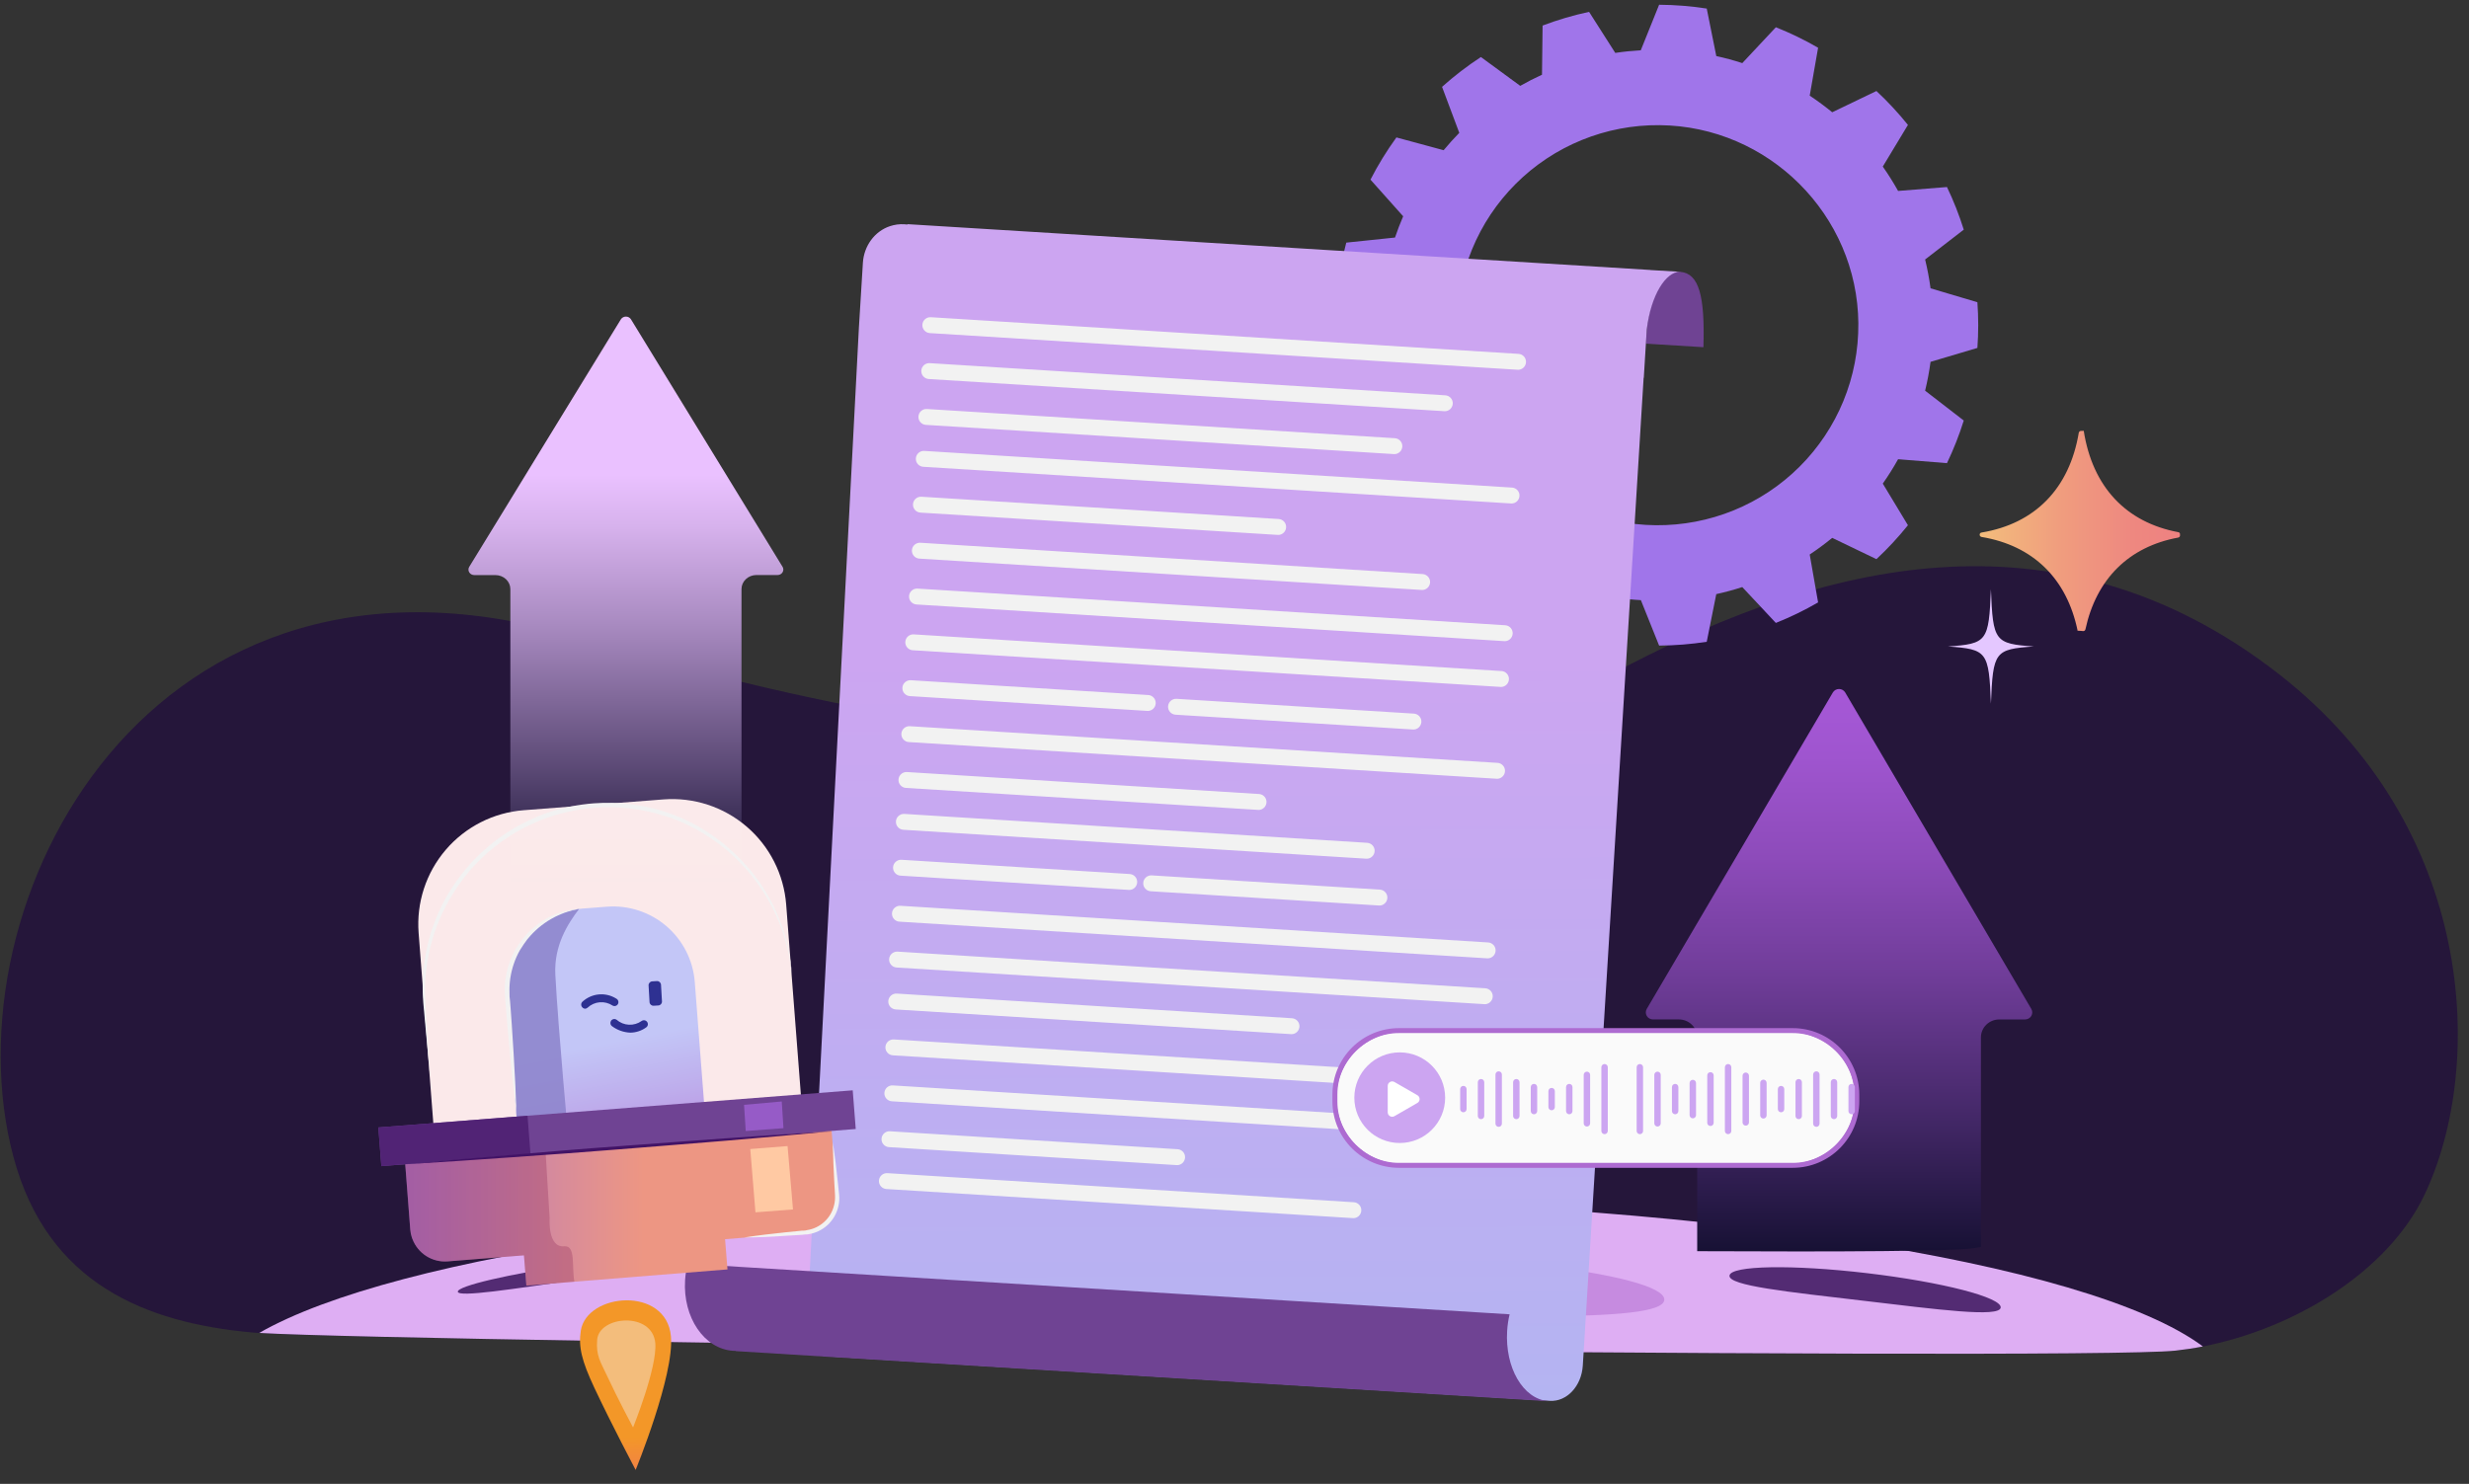
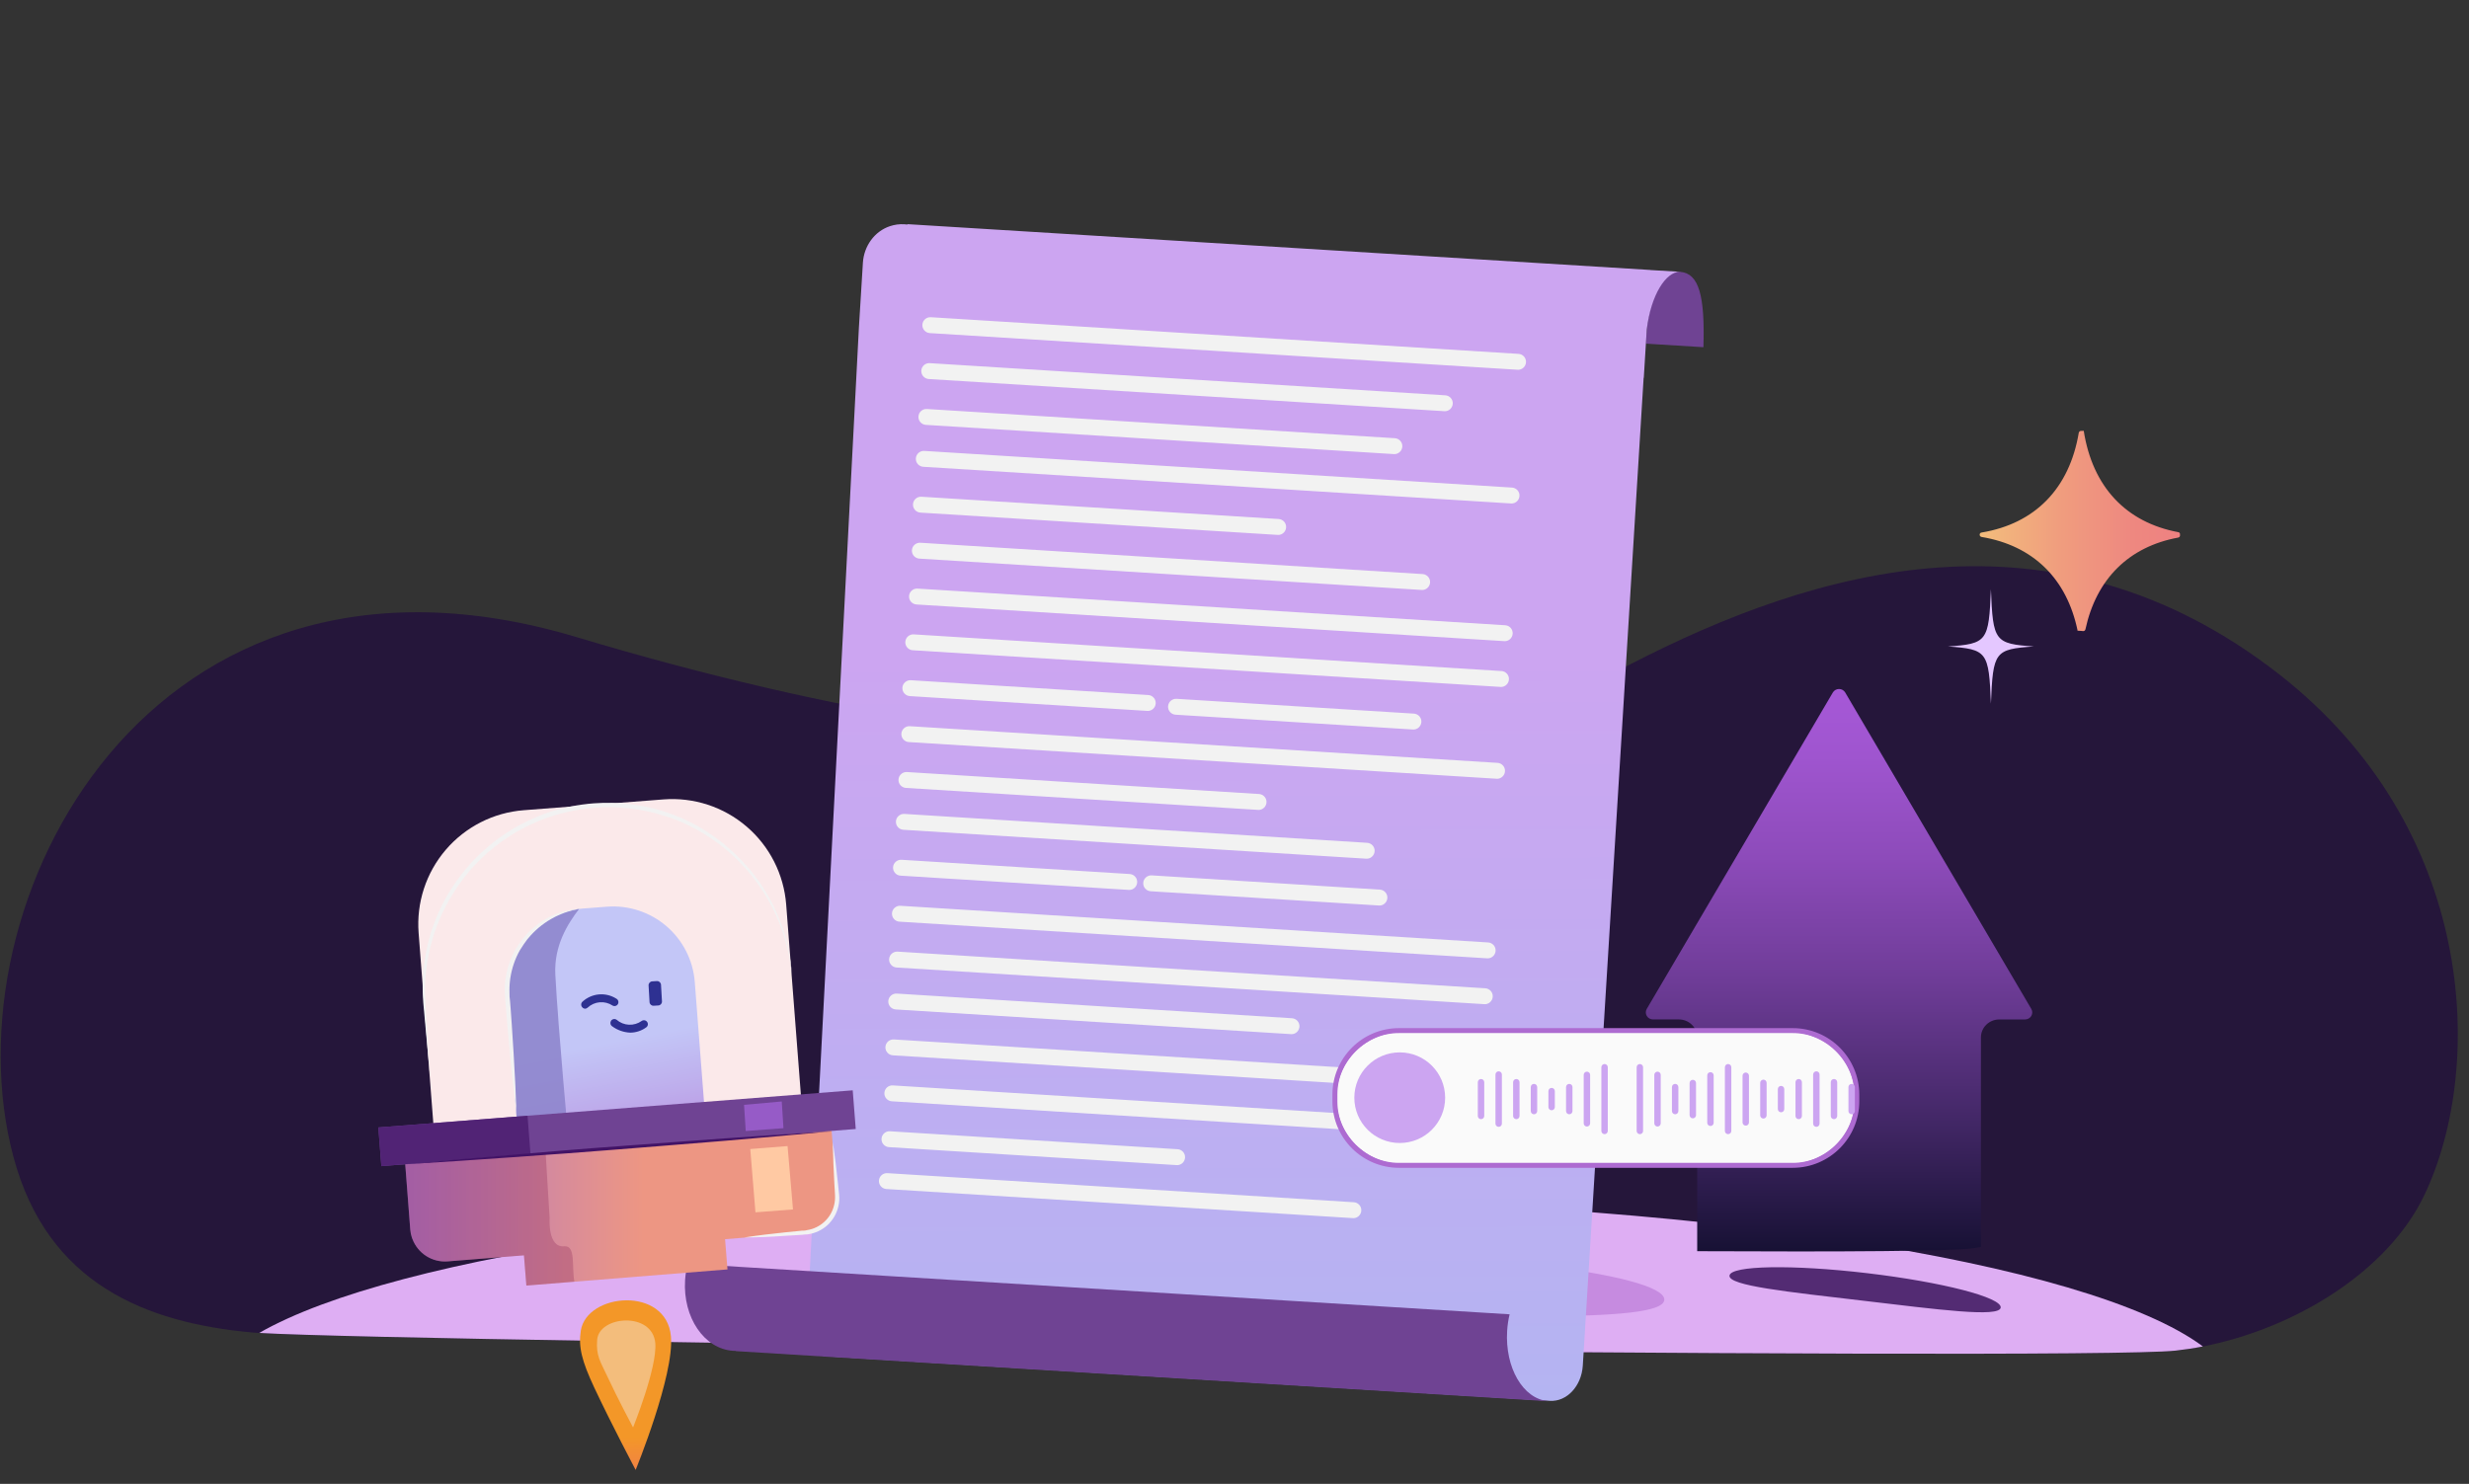
<svg xmlns="http://www.w3.org/2000/svg" width="524" height="315" viewBox="0 0 524 315" fill="none">
  <rect x="0" y="0" width="524" height="315" fill="#333333" stroke="none" />
  <path d="M514.604 253.538C506.843 269.958 486.959 282.042 467.526 285.836C465.58 286.22 463.641 286.513 461.72 286.721C440.984 288.978 88.288 284.967 55.012 282.969C54.377 282.928 53.867 282.894 53.466 282.861C31.118 280.813 10.115 272.649 2.871 245.657C-11.582 191.774 31.778 108.067 122.425 135.268C234.1 168.777 306.751 161.256 346.018 141.009C385.184 120.811 435.762 105.702 483.717 143.148C525.474 175.747 527.529 226.187 514.604 253.538Z" fill="#25163A" />
  <path d="M467.527 285.827C465.58 286.211 463.642 286.504 461.72 286.713C440.984 288.969 88.288 284.958 55.012 282.961C83.885 266.373 164.332 254.448 259.064 254.448C359.168 254.448 443.323 267.769 467.527 285.827Z" fill="#DEAEF3" />
  <path opacity="0.53" d="M353.219 275.874C353.219 281.314 311.522 278.941 258.186 278.941C204.851 278.941 160.964 282.635 160.964 277.186C160.964 271.746 213.515 265.796 256.875 265.362C310.202 264.827 353.219 270.434 353.219 275.874Z" fill="#B16DCF" />
  <path opacity="0.52" d="M289.408 258.936C289.391 259.546 283.827 259.287 276.801 259.12C269.783 258.953 263.968 258.944 263.985 258.334C264.001 257.724 269.699 257.365 276.725 257.532C283.752 257.699 289.416 258.326 289.408 258.936Z" fill="#532B73" />
  <path d="M424.61 277.58C424.359 279.736 411.226 277.989 395.335 276.109C379.437 274.237 366.796 272.942 367.055 270.786C367.306 268.63 380.397 268.404 396.296 270.276C412.178 272.156 424.86 275.424 424.61 277.58Z" fill="#532B73" />
-   <path d="M147.464 266.984C147.639 268.188 136.369 269.675 122.475 271.672C108.582 273.669 97.336 275.433 97.161 274.221C96.986 273.018 108.105 270.419 121.999 268.422C135.884 266.424 147.288 265.781 147.464 266.984Z" fill="#532B73" />
-   <path d="M362.224 1.818C358.88 1.299 355.502 1.029 352.117 1.008L348.226 10.675C346.399 10.778 344.594 10.964 342.811 11.232L337.252 2.517C333.895 3.237 330.597 4.209 327.386 5.426L327.26 15.866C325.681 16.586 324.141 17.373 322.639 18.227L314.297 12.107C311.391 14.006 308.633 16.123 306.049 18.44L309.706 28.203C308.55 29.384 307.439 30.612 306.385 31.886L296.364 29.175C294.3 32.016 292.459 35.012 290.859 38.136L297.797 45.915C297.159 47.391 296.582 48.895 296.064 50.426L285.722 51.506C284.812 54.916 284.17 58.391 283.802 61.9L293.083 66.648C293.05 67.44 293.028 68.232 293.028 69.031C293.028 69.831 293.05 70.622 293.083 71.414L283.802 76.163C284.17 79.672 284.812 83.147 285.722 86.556L296.064 87.636C296.579 89.17 297.157 90.674 297.797 92.147L290.859 99.927C292.459 103.051 294.3 106.046 296.364 108.887L306.385 106.176C307.439 107.451 308.55 108.679 309.706 109.859L306.049 119.623C308.639 121.946 311.404 124.068 314.319 125.97L322.661 119.849C324.163 120.704 325.703 121.491 327.282 122.211L327.408 132.651C330.618 133.868 333.916 134.84 337.274 135.56L342.833 126.844C344.609 127.113 346.414 127.299 348.247 127.402L352.117 137.047C355.502 137.027 358.88 136.756 362.224 136.237L364.249 126.121C366.122 125.71 367.96 125.212 369.765 124.627L376.891 132.237C379.983 131.006 382.98 129.55 385.858 127.881L384.078 117.711C385.728 116.616 387.322 115.438 388.854 114.183L398.239 118.697C400.637 116.46 402.871 114.053 404.925 111.497L399.586 102.659C400.759 100.993 401.843 99.266 402.835 97.486L413.209 98.318C414.612 95.391 415.803 92.367 416.772 89.271L408.57 82.935C409.062 80.916 409.447 78.873 409.722 76.814L419.667 73.859C419.779 72.257 419.84 70.64 419.84 69.01C419.84 67.379 419.779 65.77 419.667 64.16L409.722 61.205C409.447 59.146 409.062 57.103 408.57 55.085L416.772 48.749C415.803 45.652 414.612 42.628 413.209 39.702L402.835 40.533C401.843 38.753 400.759 37.026 399.586 35.36L404.925 26.518C402.871 23.962 400.637 21.556 398.239 19.318L388.854 23.833C387.322 22.577 385.728 21.4 384.078 20.305L385.858 10.134C382.981 8.468 379.985 7.015 376.895 5.786L369.769 13.396C367.969 12.808 366.13 12.31 364.253 11.902L362.224 1.818ZM394.398 68.657C394.45 74.297 393.373 79.891 391.233 85.111C389.092 90.332 385.93 95.075 381.931 99.063C377.932 103.051 373.176 106.205 367.941 108.34C362.706 110.475 357.097 111.548 351.442 111.497C328.339 111.303 309.435 92.46 309.24 69.409C309.189 63.769 310.265 58.175 312.406 52.955C314.546 47.734 317.709 42.991 321.708 39.003C325.707 35.015 330.463 31.861 335.697 29.726C340.932 27.591 346.541 26.518 352.196 26.569C375.313 26.763 394.207 45.606 394.402 68.657H394.398Z" fill="#A075EA" />
-   <path d="M165.36 122.028C165.25 122.052 165.137 122.065 165.024 122.069H160.532C159.694 122.069 158.89 122.383 158.297 122.941C157.704 123.5 157.371 124.258 157.371 125.048V187.19H108.313V125.063C108.313 124.273 107.98 123.515 107.387 122.956C106.794 122.397 105.99 122.083 105.152 122.083H100.664C100.447 122.084 100.235 122.032 100.047 121.931C99.859 121.831 99.702 121.685 99.591 121.51C99.481 121.335 99.421 121.135 99.418 120.931C99.415 120.727 99.469 120.526 99.573 120.348L107.163 107.972L115.669 94.062L131.765 67.795C131.874 67.617 132.031 67.468 132.22 67.365C132.409 67.261 132.623 67.207 132.842 67.207C133.06 67.207 133.275 67.261 133.464 67.365C133.653 67.468 133.81 67.617 133.918 67.795L150.003 94.062L166.099 120.348C166.186 120.501 166.236 120.671 166.246 120.845C166.255 121.019 166.223 121.192 166.152 121.353C166.082 121.514 165.974 121.658 165.837 121.775C165.7 121.891 165.537 121.978 165.36 122.028Z" fill="url(#paint0_linear_1221_5993)" />
  <path d="M429.804 216.416H424.293C423.265 216.416 422.278 216.817 421.551 217.531C420.824 218.245 420.415 219.214 420.415 220.224V264.703C419.8 264.826 419.208 264.926 418.593 265.002C414.386 265.607 391.56 265.759 360.199 265.607V220.219C360.199 219.209 359.791 218.241 359.063 217.526C358.336 216.812 357.35 216.411 356.321 216.411H350.805C350.539 216.409 350.278 216.339 350.048 216.207C349.818 216.076 349.627 215.887 349.494 215.66C349.362 215.433 349.292 215.176 349.293 214.914C349.293 214.653 349.363 214.396 349.497 214.169L369.244 180.596L388.991 146.999C389.125 146.775 389.316 146.589 389.546 146.46C389.775 146.331 390.035 146.263 390.3 146.263C390.565 146.263 390.825 146.331 391.054 146.46C391.284 146.589 391.475 146.775 391.609 146.999L411.356 180.596L431.103 214.169C431.237 214.395 431.309 214.652 431.31 214.913C431.312 215.175 431.243 215.432 431.112 215.659C430.98 215.887 430.79 216.076 430.561 216.209C430.331 216.342 430.071 216.413 429.804 216.416Z" fill="url(#paint1_linear_1221_5993)" />
  <path d="M361.511 73.703L349.31 72.951L349.53 69.436C350.383 62.465 353.371 57.699 356.335 57.699H356.36L356.639 57.716C360.548 58.046 361.865 62.769 361.519 73.703H361.511Z" fill="#6F4393" />
  <path d="M356.615 57.698L350.265 57.326V57.309L192.583 47.584V47.677C192.583 47.677 192.515 47.66 192.482 47.66C192.313 47.643 192.118 47.626 191.941 47.609C190.894 47.542 189.864 47.685 188.893 48.007C185.567 49.105 183.355 52.265 183.135 55.763L182.282 69.62L171.332 279.995C171.061 284.347 171.779 287.684 175.367 287.904L328.938 297.376C332.527 297.596 335.651 294.25 335.921 289.89L348.83 80.207H348.864L349.497 69.916C350.384 62.633 353.516 57.656 356.615 57.681V57.698Z" fill="url(#paint2_linear_1221_5993)" />
  <path d="M319.863 282.53C319.939 281.304 320.116 280.13 320.387 279.006L157.275 268.951L145.953 268.25C145.666 269.365 145.472 270.548 145.396 271.765C144.906 279.674 149.474 286.383 155.603 286.754C155.789 286.763 155.992 286.771 156.177 286.771V286.822L328.526 297.451V297.418C323.249 296.97 319.382 290.345 319.863 282.521V282.53Z" fill="#6F4393" />
  <path d="M322.185 78.492C322.185 78.492 322.117 78.492 322.075 78.492L197.337 70.71C196.408 70.651 195.699 69.848 195.758 68.919C195.817 67.989 196.619 67.288 197.548 67.338L322.286 75.121C323.215 75.18 323.924 75.982 323.865 76.912C323.806 77.807 323.063 78.5 322.185 78.5V78.492Z" fill="#F2F2F2" />
  <path d="M306.642 87.289C306.642 87.289 306.574 87.289 306.532 87.289L197.11 80.462C196.181 80.403 195.472 79.6 195.531 78.67C195.59 77.741 196.392 77.031 197.321 77.09L306.743 83.918C307.672 83.977 308.381 84.779 308.322 85.709C308.263 86.605 307.52 87.297 306.642 87.297V87.289Z" fill="#F2F2F2" />
  <path d="M295.935 96.396C295.935 96.396 295.868 96.396 295.825 96.396L196.501 90.194C195.573 90.135 194.863 89.332 194.922 88.403C194.981 87.473 195.792 86.764 196.712 86.823L296.037 93.025C296.965 93.084 297.674 93.886 297.615 94.816C297.556 95.712 296.813 96.404 295.935 96.404V96.396Z" fill="#F2F2F2" />
  <path d="M320.799 106.876C320.799 106.876 320.732 106.876 320.69 106.876L195.952 99.094C195.023 99.034 194.314 98.232 194.373 97.302C194.432 96.373 195.243 95.663 196.163 95.722L320.901 103.504C321.829 103.563 322.539 104.366 322.48 105.295C322.42 106.191 321.677 106.884 320.799 106.884V106.876Z" fill="#F2F2F2" />
  <path d="M271.273 113.55C271.273 113.55 271.206 113.55 271.163 113.55L195.345 108.818C194.416 108.759 193.707 107.956 193.766 107.027C193.825 106.098 194.627 105.396 195.556 105.447L271.375 110.179C272.303 110.238 273.013 111.04 272.953 111.97C272.894 112.866 272.151 113.558 271.273 113.558V113.55Z" fill="#F2F2F2" />
  <path d="M301.828 125.236C301.828 125.236 301.76 125.236 301.718 125.236L195.116 118.586C194.187 118.527 193.478 117.724 193.537 116.795C193.596 115.865 194.398 115.164 195.327 115.214L301.929 121.864C302.858 121.923 303.567 122.726 303.508 123.656C303.449 124.551 302.706 125.244 301.828 125.244V125.236Z" fill="#F2F2F2" />
  <path d="M319.356 136.102C319.356 136.102 319.289 136.102 319.247 136.102L194.509 128.32C193.58 128.261 192.871 127.458 192.93 126.529C192.989 125.599 193.791 124.898 194.72 124.949L319.458 132.731C320.386 132.79 321.096 133.593 321.037 134.522C320.977 135.418 320.234 136.111 319.356 136.111V136.102Z" fill="#F2F2F2" />
  <path d="M318.562 145.82C318.562 145.82 318.494 145.82 318.452 145.82L193.714 138.038C192.786 137.979 192.076 137.176 192.136 136.247C192.195 135.317 192.997 134.616 193.925 134.667L318.663 142.449C319.592 142.508 320.301 143.31 320.242 144.24C320.183 145.136 319.44 145.828 318.562 145.828V145.82Z" fill="#F2F2F2" />
  <path d="M243.596 150.914C243.596 150.914 243.529 150.914 243.486 150.914L193.098 147.771C192.169 147.712 191.46 146.909 191.519 145.98C191.578 145.051 192.38 144.341 193.309 144.4L243.697 147.543C244.626 147.602 245.335 148.405 245.276 149.334C245.217 150.23 244.474 150.923 243.596 150.923V150.914Z" fill="#F2F2F2" />
  <path d="M299.979 154.861C299.979 154.861 299.912 154.861 299.869 154.861L249.481 151.718C248.552 151.659 247.843 150.856 247.902 149.926C247.961 148.997 248.772 148.296 249.692 148.346L300.081 151.49C301.009 151.549 301.718 152.351 301.659 153.281C301.6 154.176 300.857 154.869 299.979 154.869V154.861Z" fill="#F2F2F2" />
  <path d="M317.726 165.313C317.726 165.313 317.659 165.313 317.616 165.313L192.879 157.531C191.95 157.472 191.241 156.669 191.3 155.74C191.359 154.81 192.161 154.109 193.09 154.16L317.827 161.942C318.756 162.001 319.465 162.804 319.406 163.733C319.347 164.629 318.604 165.322 317.726 165.322V165.313Z" fill="#F2F2F2" />
  <path d="M267.109 171.927C267.109 171.927 267.041 171.927 266.999 171.927L192.27 167.263C191.341 167.203 190.632 166.401 190.691 165.471C190.75 164.542 191.552 163.841 192.481 163.891L267.21 168.555C268.139 168.615 268.848 169.417 268.789 170.347C268.73 171.242 267.987 171.935 267.109 171.935V171.927Z" fill="#F2F2F2" />
  <path d="M290.058 182.286C290.058 182.286 289.991 182.286 289.949 182.286L191.722 176.151C190.793 176.092 190.084 175.289 190.143 174.36C190.202 173.431 191.004 172.729 191.933 172.78L290.16 178.914C291.088 178.973 291.798 179.776 291.739 180.706C291.679 181.601 290.937 182.294 290.058 182.294V182.286Z" fill="#F2F2F2" />
  <path d="M239.662 188.912C239.662 188.912 239.595 188.912 239.553 188.912L191.115 185.887C190.186 185.827 189.477 185.025 189.536 184.095C189.595 183.166 190.406 182.465 191.326 182.515L239.764 185.54C240.693 185.599 241.402 186.402 241.343 187.331C241.284 188.227 240.541 188.92 239.662 188.92V188.912Z" fill="#F2F2F2" />
  <path d="M292.76 192.223C292.76 192.223 292.692 192.223 292.65 192.223L244.212 189.198C243.283 189.139 242.574 188.336 242.633 187.407C242.692 186.477 243.503 185.776 244.423 185.827L292.861 188.852C293.79 188.911 294.499 189.714 294.44 190.643C294.381 191.539 293.638 192.232 292.76 192.232V192.223Z" fill="#F2F2F2" />
  <path d="M315.734 203.437C315.734 203.437 315.666 203.437 315.624 203.437L190.886 195.655C189.957 195.596 189.248 194.793 189.307 193.864C189.366 192.934 190.177 192.225 191.097 192.284L315.835 200.066C316.764 200.125 317.473 200.928 317.414 201.857C317.355 202.753 316.612 203.445 315.734 203.445V203.437Z" fill="#F2F2F2" />
  <path d="M315.127 213.168C315.127 213.168 315.059 213.168 315.017 213.168L190.279 205.386C189.35 205.327 188.641 204.524 188.7 203.594C188.759 202.665 189.561 201.964 190.49 202.014L315.228 209.796C316.157 209.855 316.866 210.658 316.807 211.588C316.748 212.483 316.005 213.176 315.127 213.176V213.168Z" fill="#F2F2F2" />
  <path d="M274.103 219.53C274.103 219.53 274.035 219.53 273.993 219.53L190.103 214.291C189.174 214.232 188.465 213.429 188.524 212.5C188.583 211.57 189.393 210.869 190.314 210.92L274.204 216.158C275.133 216.217 275.842 217.02 275.783 217.95C275.724 218.845 274.981 219.538 274.103 219.538V219.53Z" fill="#F2F2F2" />
  <path d="M290.557 230.332C290.557 230.332 290.49 230.332 290.447 230.332L189.494 224.028C188.565 223.969 187.856 223.166 187.915 222.237C187.974 221.307 188.776 220.606 189.705 220.657L290.658 226.96C291.587 227.019 292.296 227.822 292.237 228.751C292.178 229.647 291.435 230.34 290.557 230.34V230.332Z" fill="#F2F2F2" />
  <path d="M314.121 241.568C314.121 241.568 314.054 241.568 314.012 241.568L189.274 233.786C188.345 233.727 187.636 232.924 187.695 231.995C187.754 231.065 188.556 230.355 189.485 230.415L314.223 238.197C315.151 238.256 315.861 239.058 315.802 239.988C315.742 240.883 314.999 241.576 314.121 241.576V241.568Z" fill="#F2F2F2" />
  <path d="M249.828 247.331C249.828 247.331 249.761 247.331 249.719 247.331L188.667 243.52C187.738 243.461 187.029 242.658 187.088 241.729C187.147 240.8 187.949 240.09 188.878 240.149L249.93 243.96C250.858 244.019 251.568 244.821 251.508 245.751C251.449 246.647 250.706 247.339 249.828 247.339V247.331Z" fill="#F2F2F2" />
  <path d="M287.23 258.587C287.23 258.587 287.163 258.587 287.121 258.587L188.117 252.41C187.189 252.351 186.479 251.548 186.538 250.619C186.598 249.689 187.4 248.988 188.328 249.039L287.332 255.215C288.26 255.274 288.97 256.077 288.911 257.007C288.852 257.902 288.109 258.595 287.23 258.595V258.587Z" fill="#F2F2F2" />
  <path d="M431.65 137.237C423.331 137.826 422.988 138.284 422.537 149.387C422.104 138.306 421.743 137.826 413.424 137.237C421.743 136.648 422.086 136.19 422.537 125.086C422.97 136.168 423.331 136.648 431.65 137.237Z" fill="#E4C7FF" />
  <path d="M441.242 133.92C441.512 133.92 441.812 133.92 442.082 133.972C442.322 133.998 442.532 133.842 442.592 133.608C444.902 122.911 451.802 116.041 462.303 114.115C462.543 114.063 462.723 113.829 462.663 113.568C462.663 113.49 462.663 113.438 462.663 113.36C462.663 113.152 462.483 112.996 462.303 112.97C451.172 110.888 444.092 103.315 442.232 91.447C442.112 91.447 441.992 91.473 441.872 91.473C441.782 91.473 441.722 91.473 441.632 91.473C441.422 91.473 441.242 91.629 441.182 91.864C439.202 103.679 431.911 111.174 420.541 113.048C420.331 113.074 420.181 113.23 420.151 113.438C420.121 113.699 420.271 113.933 420.541 113.985C431.491 115.807 438.662 122.833 440.942 133.92C441.062 133.92 441.152 133.894 441.272 133.868L441.242 133.92Z" fill="url(#paint3_linear_1221_5993)" />
  <g style="mix-blend-mode:soft-light" opacity="0.98">
    <path d="M171.047 246.135L93.025 252.169L88.844 198.051C88.348 191.636 90.42 185.287 94.603 180.401C98.786 175.514 104.738 172.491 111.149 171.995L140.81 169.701C147.222 169.205 153.567 171.278 158.451 175.463C163.335 179.648 166.357 185.603 166.853 192.018L171.034 246.136L171.047 246.135Z" fill="#FFEEEE" />
  </g>
  <path d="M123.27 282.465C122.731 285.918 123.462 288.883 126.118 294.556C129.838 302.488 134.905 312.037 134.905 312.037C134.905 312.037 143.116 291.976 142.397 283.71C141.448 272.954 124.54 274.418 123.27 282.465Z" fill="url(#paint4_linear_1221_5993)" />
  <path d="M107.659 210.86V211.553L110.084 242.935L110.174 243.91L149.943 240.83L147.454 208.473C147.279 206.196 146.657 203.976 145.624 201.94C144.591 199.904 143.167 198.092 141.433 196.606C139.7 195.121 137.691 193.992 135.521 193.284C133.351 192.576 131.064 192.303 128.788 192.48L123.58 192.878L122.836 192.955C121.598 193.103 120.381 193.388 119.205 193.802C115.712 195.039 112.706 197.362 110.628 200.431C108.551 203.501 107.51 207.156 107.659 210.86Z" fill="url(#paint5_linear_1221_5993)" />
  <path d="M126.736 284.428C126.466 287.829 127.454 289.074 128.801 291.988C131.136 297.006 134.356 303.026 134.356 303.026C134.356 303.026 139.487 290.358 139.077 285.147C138.487 278.357 127.12 279.294 126.736 284.428Z" fill="url(#paint6_linear_1221_5993)" />
  <path opacity="0.89" d="M107.661 210.858V211.551L110.085 242.933L120.733 242.779C120.733 242.779 118.488 218.636 117.859 206.931C117.539 200.667 120.553 196.034 122.901 192.953C121.663 193.102 120.446 193.386 119.271 193.8C115.765 195.026 112.746 197.344 110.656 200.415C108.566 203.485 107.516 207.146 107.661 210.858Z" fill="#8E85CC" />
  <path d="M85.787 244.127V244.332L87.07 261.018C87.116 261.612 87.237 262.199 87.429 262.763C87.466 262.872 87.509 262.979 87.557 263.084C88.129 264.564 89.164 265.819 90.507 266.663C91.85 267.507 93.429 267.895 95.01 267.769L111.2 266.485L111.713 272.903L121.412 272.12L154.394 269.476L153.881 263.058L170.84 261.698C172.441 261.57 173.957 260.921 175.155 259.85C176.352 258.78 177.167 257.346 177.473 255.768C177.602 255.113 177.64 254.444 177.588 253.779L176.241 236.9L115.613 241.752L106.094 242.522L85.787 244.127Z" fill="url(#paint7_linear_1221_5993)" />
  <path d="M167.145 243.292L168.299 256.743L160.333 257.359L159.229 243.921L167.145 243.292Z" fill="#FFC9A3" />
  <path opacity="0.28" d="M85.787 244.126V244.332L87.07 261.017C87.116 261.612 87.237 262.198 87.429 262.763C87.466 262.872 87.509 262.979 87.557 263.084C88.129 264.564 89.164 265.819 90.507 266.663C91.85 267.507 93.429 267.895 95.01 267.769L111.2 266.485L111.713 272.903L121.899 272.081C121.296 268.744 122.258 264.38 119.744 264.56C116.178 264.894 116.652 258.579 116.652 258.579L115.613 241.752L106.094 242.522L85.787 244.126Z" fill="#851D51" />
  <path d="M80.296 239.338L80.924 247.411L80.937 247.552L181.616 239.671L180.974 231.457L111.957 236.848L80.296 239.338Z" fill="#6F4393" />
  <path d="M80.296 239.34L80.937 247.554L112.585 244.936L111.957 236.85L80.296 239.34Z" fill="#512375" />
  <path d="M165.914 233.821L166.274 239.494L158.269 240.098L157.909 234.54L165.914 233.821Z" fill="#965BC7" />
  <path d="M176.509 240.162C172.75 240.521 168.992 240.842 165.233 241.189L153.957 242.164C146.439 242.793 138.909 243.371 131.391 243.987C123.873 244.603 116.343 245.129 108.813 245.655L97.511 246.438C93.752 246.67 89.98 246.926 86.221 247.144C89.967 246.785 93.739 246.451 97.485 246.105L108.774 245.142C116.292 244.5 123.809 243.859 131.34 243.319C138.87 242.78 146.388 242.177 153.918 241.651L165.207 240.868C168.953 240.637 172.661 240.367 176.509 240.162Z" fill="#421366" />
  <path d="M124.22 214.131C124.101 214.132 123.983 214.107 123.874 214.059C123.766 214.01 123.669 213.938 123.591 213.848C123.514 213.771 123.452 213.679 123.41 213.578C123.368 213.476 123.346 213.368 123.346 213.258C123.346 213.148 123.368 213.04 123.41 212.938C123.452 212.837 123.514 212.745 123.591 212.668C124.548 211.776 125.772 211.226 127.074 211.102C128.376 210.979 129.681 211.291 130.788 211.987C130.986 212.089 131.136 212.264 131.205 212.476C131.275 212.687 131.259 212.917 131.16 213.117C131.11 213.215 131.041 213.302 130.957 213.373C130.873 213.445 130.775 213.498 130.67 213.532C130.565 213.565 130.455 213.578 130.345 213.568C130.235 213.558 130.129 213.527 130.031 213.476C129.225 212.937 128.26 212.687 127.293 212.766C126.327 212.845 125.415 213.249 124.707 213.912C124.573 214.037 124.402 214.113 124.22 214.131Z" fill="#2E3192" />
  <path d="M133.753 219.214C132.364 219.153 131.024 218.68 129.905 217.854C129.725 217.725 129.602 217.531 129.562 217.314C129.521 217.096 129.566 216.871 129.687 216.686C129.814 216.504 130.007 216.378 130.226 216.338C130.444 216.297 130.67 216.344 130.854 216.468C131.583 217.109 132.508 217.484 133.478 217.53C134.447 217.577 135.404 217.293 136.191 216.724C136.373 216.601 136.597 216.555 136.813 216.595C137.029 216.636 137.221 216.761 137.345 216.943C137.409 217.032 137.454 217.132 137.478 217.239C137.502 217.345 137.504 217.456 137.485 217.563C137.466 217.671 137.426 217.774 137.366 217.865C137.307 217.957 137.23 218.036 137.14 218.098C136.156 218.816 134.971 219.206 133.753 219.214Z" fill="#2E3192" />
  <path d="M139.419 208.269L138.42 208.327C137.967 208.354 137.621 208.742 137.648 209.195L137.853 212.732C137.88 213.184 138.268 213.53 138.721 213.504L139.72 213.446C140.172 213.419 140.518 213.031 140.492 212.578L140.286 209.041C140.26 208.589 139.871 208.243 139.419 208.269Z" fill="#2E3192" />
  <path d="M122.937 192.953C121.876 193.132 120.833 193.402 119.82 193.762C119.319 193.929 118.832 194.173 118.344 194.378C118.101 194.468 117.87 194.609 117.626 194.724L116.92 195.109C115.089 196.17 113.46 197.548 112.11 199.178L111.853 199.486L111.622 199.807L111.16 200.449C110.865 200.885 110.596 201.334 110.327 201.732C109.81 202.648 109.381 203.611 109.044 204.607C108.364 206.596 108.055 208.693 108.133 210.794C108.133 211.307 108.133 211.846 108.235 212.385L108.364 213.99L108.595 217.211C108.736 219.368 108.89 221.524 109.005 223.629C109.275 227.942 109.48 232.241 109.621 236.554C109.095 232.28 108.62 227.993 108.223 223.719C108.017 221.575 107.838 219.432 107.645 217.301L107.389 214.093L107.248 212.475C107.248 211.936 107.158 211.397 107.132 210.832C106.977 206.36 108.538 201.998 111.494 198.639C112.941 196.997 114.681 195.639 116.625 194.635C118.601 193.673 120.745 193.102 122.937 192.953Z" fill="#F2F2F2" />
  <path d="M168.081 206.983C167.812 204.44 167.327 201.924 166.632 199.462C165.896 197.018 164.938 194.647 163.771 192.377C162.57 190.121 161.175 187.973 159.602 185.959C158.004 183.985 156.226 182.163 154.291 180.517L152.803 179.311C152.302 178.939 151.776 178.579 151.263 178.207C150.75 177.835 150.198 177.501 149.659 177.167C149.121 176.834 148.595 176.487 148.03 176.205L146.35 175.319C145.772 175.037 145.208 174.767 144.631 174.511C143.463 174.01 142.283 173.561 141.077 173.227C136.246 171.665 131.155 171.067 126.093 171.469C122.938 171.74 119.826 172.377 116.818 173.368C113.813 174.37 110.94 175.732 108.262 177.424C105.595 179.139 103.14 181.164 100.949 183.457C98.776 185.765 96.886 188.325 95.317 191.081C93.739 193.841 92.506 196.785 91.648 199.847C90.79 202.913 90.312 206.073 90.225 209.255C90.225 210.847 90.225 212.438 90.353 214.03L90.661 218.83C90.879 222.039 91.071 225.248 91.264 228.431C90.956 225.248 90.661 222.056 90.379 218.856L89.942 214.068C89.777 212.465 89.696 210.854 89.698 209.242C89.741 206.011 90.171 202.796 90.981 199.667C91.811 196.538 93.018 193.521 94.573 190.683C96.162 187.854 98.083 185.226 100.295 182.853C102.523 180.493 105.025 178.407 107.748 176.641C110.487 174.894 113.424 173.48 116.498 172.431C119.578 171.417 122.77 170.779 126.004 170.532C131.186 170.144 136.394 170.776 141.334 172.393C146.269 174.036 150.823 176.655 154.727 180.094C156.669 181.797 158.451 183.675 160.051 185.703C161.614 187.753 162.984 189.945 164.143 192.249C165.26 194.571 166.166 196.99 166.85 199.475C167.485 201.936 167.897 204.449 168.081 206.983Z" fill="#F2F2F2" />
  <path d="M157.959 262.688C160.923 262.239 163.886 261.892 166.849 261.584L169.069 261.366L170.185 261.25C170.557 261.25 170.929 261.25 171.262 261.135C172.65 260.929 173.943 260.307 174.97 259.351C176.004 258.398 176.724 257.154 177.035 255.782C177.198 255.102 177.259 254.401 177.215 253.703C177.215 252.959 177.112 252.214 177.087 251.47C176.92 248.492 176.792 245.514 176.753 242.485C177.202 245.437 177.549 248.402 177.856 251.367C177.942 252.112 178.019 252.856 178.087 253.6C178.173 254.385 178.129 255.179 177.959 255.949C177.631 257.52 176.824 258.95 175.65 260.044C174.471 261.126 172.989 261.82 171.404 262.033C170.993 262.033 170.634 262.097 170.262 262.123L169.146 262.2L166.914 262.328C163.925 262.547 160.948 262.688 157.959 262.688Z" fill="#F2F2F2" />
  <path d="M379.74 218.778H297.637C289.724 218.778 283.31 225.181 283.31 233.078V233.084C283.31 240.982 289.724 247.385 297.637 247.385H379.74C387.653 247.385 394.067 240.982 394.067 233.084V233.078C394.067 225.181 387.653 218.778 379.74 218.778Z" fill="#FAFAFA" />
  <path d="M379.74 247.683H297.637C289.573 247.683 283.01 241.133 283.01 233.084C283.01 225.035 289.573 218.485 297.637 218.485H379.74C387.804 218.485 394.366 225.035 394.366 233.084C394.366 241.133 387.804 247.683 379.74 247.683ZM297.637 219.076C289.902 219.076 283.609 225.358 283.609 233.078C283.609 240.798 289.902 247.08 297.637 247.08H379.74C387.475 247.08 393.768 240.798 393.768 233.078C393.768 225.358 387.475 219.076 379.74 219.076H297.637Z" fill="#AD6BD1" />
  <path d="M380.464 247.61H296.918C289.291 247.61 283.082 241.418 283.082 233.799V232.36C283.082 224.748 289.285 218.55 296.918 218.55H380.464C388.091 218.55 394.3 224.742 394.3 232.36V233.799C394.3 241.412 388.097 247.61 380.464 247.61ZM296.918 219.004C289.543 219.004 283.537 224.992 283.537 232.36V233.799C283.537 241.161 289.537 247.156 296.918 247.156H380.464C387.839 247.156 393.845 241.167 393.845 233.799V232.36C393.845 224.998 387.845 219.004 380.464 219.004H296.918Z" fill="#1A2E35" />
  <path d="M380.464 247.909H296.919C289.124 247.909 282.783 241.58 282.783 233.8V232.361C282.783 224.581 289.124 218.252 296.919 218.252H380.464C388.258 218.252 394.599 224.581 394.599 232.361V233.8C394.599 241.58 388.258 247.909 380.464 247.909ZM296.919 219.303C289.704 219.303 283.836 225.16 283.836 232.361V233.8C283.836 241.001 289.704 246.858 296.919 246.858H380.464C387.678 246.858 393.546 241.001 393.546 233.8V232.361C393.546 225.16 387.678 219.303 380.464 219.303H296.919Z" fill="#AD6BD1" />
  <path d="M385.487 239.21C385.864 239.21 386.169 238.906 386.169 238.53V228.105C386.169 227.728 385.864 227.424 385.487 227.424C385.11 227.424 384.805 227.728 384.805 228.105V238.53C384.805 238.906 385.11 239.21 385.487 239.21Z" fill="#CCA5F1" />
  <path d="M389.232 237.581C389.609 237.581 389.914 237.277 389.914 236.9V229.735C389.914 229.359 389.609 229.055 389.232 229.055C388.856 229.055 388.551 229.359 388.551 229.735V236.9C388.551 237.277 388.856 237.581 389.232 237.581Z" fill="#CCA5F1" />
  <path d="M381.741 237.581C382.118 237.581 382.423 237.277 382.423 236.9V229.735C382.423 229.359 382.118 229.055 381.741 229.055C381.365 229.055 381.059 229.359 381.059 229.735V236.9C381.059 237.277 381.365 237.581 381.741 237.581Z" fill="#CCA5F1" />
  <path d="M377.996 236.118C378.373 236.118 378.678 235.814 378.678 235.438V231.198C378.678 230.822 378.373 230.518 377.996 230.518C377.619 230.518 377.314 230.822 377.314 231.198V235.438C377.314 235.814 377.619 236.118 377.996 236.118Z" fill="#CCA5F1" />
  <path d="M318.066 239.21C318.443 239.21 318.748 238.906 318.748 238.53V228.105C318.748 227.728 318.443 227.424 318.066 227.424C317.69 227.424 317.385 227.728 317.385 228.105V238.53C317.385 238.906 317.69 239.21 318.066 239.21Z" fill="#CCA5F1" />
  <path d="M321.812 237.581C322.189 237.581 322.494 237.277 322.494 236.9V229.735C322.494 229.359 322.189 229.055 321.812 229.055C321.435 229.055 321.13 229.359 321.13 229.735V236.9C321.13 237.277 321.435 237.581 321.812 237.581Z" fill="#CCA5F1" />
  <path d="M314.321 237.581C314.698 237.581 315.003 237.277 315.003 236.9V229.735C315.003 229.359 314.698 229.055 314.321 229.055C313.944 229.055 313.639 229.359 313.639 229.735V236.9C313.639 237.277 313.944 237.581 314.321 237.581Z" fill="#CCA5F1" />
-   <path d="M310.575 236.118C310.952 236.118 311.257 235.814 311.257 235.438V231.198C311.257 230.822 310.952 230.518 310.575 230.518C310.199 230.518 309.893 230.822 309.893 231.198V235.438C309.893 235.814 310.199 236.118 310.575 236.118Z" fill="#CCA5F1" />
  <path d="M374.25 237.449C374.627 237.449 374.932 237.145 374.932 236.768V229.872C374.932 229.496 374.627 229.191 374.25 229.191C373.873 229.191 373.568 229.496 373.568 229.872V236.768C373.568 237.145 373.873 237.449 374.25 237.449Z" fill="#CCA5F1" />
  <path d="M370.505 238.954C370.881 238.954 371.187 238.649 371.187 238.273V228.361C371.187 227.985 370.881 227.681 370.505 227.681C370.128 227.681 369.823 227.985 369.823 228.361V238.273C369.823 238.649 370.128 238.954 370.505 238.954Z" fill="#CCA5F1" />
  <path d="M366.759 240.762C367.136 240.762 367.441 240.458 367.441 240.082V226.558C367.441 226.181 367.136 225.877 366.759 225.877C366.382 225.877 366.077 226.181 366.077 226.558V240.082C366.077 240.458 366.382 240.762 366.759 240.762Z" fill="#CCA5F1" />
  <path d="M363.013 239.03C363.39 239.03 363.695 238.725 363.695 238.349V228.282C363.695 227.906 363.39 227.602 363.013 227.602C362.637 227.602 362.332 227.906 362.332 228.282V238.349C362.332 238.725 362.637 239.03 363.013 239.03Z" fill="#CCA5F1" />
  <path d="M359.268 237.406C359.645 237.406 359.95 237.101 359.95 236.725V229.906C359.95 229.53 359.645 229.226 359.268 229.226C358.891 229.226 358.586 229.53 358.586 229.906V236.725C358.586 237.101 358.891 237.406 359.268 237.406Z" fill="#CCA5F1" />
  <path d="M355.522 236.541C355.899 236.541 356.204 236.237 356.204 235.861V230.773C356.204 230.397 355.899 230.093 355.522 230.093C355.145 230.093 354.84 230.397 354.84 230.773V235.861C354.84 236.237 355.145 236.541 355.522 236.541Z" fill="#CCA5F1" />
  <path d="M351.777 239.144C352.154 239.144 352.459 238.84 352.459 238.464V228.176C352.459 227.8 352.154 227.495 351.777 227.495C351.4 227.495 351.095 227.8 351.095 228.176V238.464C351.095 238.84 351.4 239.144 351.777 239.144Z" fill="#CCA5F1" />
  <path d="M336.794 239.144C337.171 239.144 337.476 238.84 337.476 238.464V228.176C337.476 227.8 337.171 227.495 336.794 227.495C336.417 227.495 336.112 227.8 336.112 228.176V238.464C336.112 238.84 336.417 239.144 336.794 239.144Z" fill="#CCA5F1" />
  <path d="M348.031 240.762C348.408 240.762 348.713 240.458 348.713 240.082V226.558C348.713 226.181 348.408 225.877 348.031 225.877C347.654 225.877 347.349 226.181 347.349 226.558V240.082C347.349 240.458 347.654 240.762 348.031 240.762Z" fill="#CCA5F1" />
  <path d="M340.54 240.762C340.917 240.762 341.222 240.458 341.222 240.082V226.558C341.222 226.181 340.917 225.877 340.54 225.877C340.163 225.877 339.858 226.181 339.858 226.558V240.082C339.858 240.458 340.163 240.762 340.54 240.762Z" fill="#CCA5F1" />
  <path d="M333.049 236.541C333.426 236.541 333.731 236.237 333.731 235.861V230.773C333.731 230.397 333.426 230.093 333.049 230.093C332.672 230.093 332.367 230.397 332.367 230.773V235.861C332.367 236.237 332.672 236.541 333.049 236.541Z" fill="#CCA5F1" />
  <path d="M325.558 236.541C325.935 236.541 326.24 236.237 326.24 235.861V230.773C326.24 230.397 325.935 230.093 325.558 230.093C325.181 230.093 324.876 230.397 324.876 230.773V235.861C324.876 236.237 325.181 236.541 325.558 236.541Z" fill="#CCA5F1" />
  <path d="M329.303 235.693C329.68 235.693 329.985 235.389 329.985 235.012V231.627C329.985 231.251 329.68 230.946 329.303 230.946C328.927 230.946 328.621 231.251 328.621 231.627V235.012C328.621 235.389 328.927 235.693 329.303 235.693Z" fill="#CCA5F1" />
  <path d="M392.978 236.541C393.355 236.541 393.66 236.237 393.66 235.861V230.773C393.66 230.397 393.355 230.093 392.978 230.093C392.601 230.093 392.296 230.397 392.296 230.773V235.861C392.296 236.237 392.601 236.541 392.978 236.541Z" fill="#CCA5F1" />
  <path d="M297.068 242.641C302.391 242.641 306.705 238.335 306.705 233.022C306.705 227.71 302.391 223.403 297.068 223.403C291.746 223.403 287.431 227.71 287.431 233.022C287.431 238.335 291.746 242.641 297.068 242.641Z" fill="#CCA5F1" />
-   <path d="M294.52 233.314V230.514C294.52 229.786 295.309 229.326 295.943 229.69L298.378 231.093L300.813 232.496C301.447 232.861 301.447 233.774 300.813 234.138L298.378 235.541L295.943 236.945C295.309 237.309 294.52 236.855 294.52 236.121V233.32V233.314Z" fill="white" />
  <defs>
    <linearGradient id="paint0_linear_1221_5993" x1="132.84" y1="187.19" x2="132.84" y2="67.188" gradientUnits="userSpaceOnUse">
      <stop stop-color="#171134" />
      <stop offset="0.2" stop-color="#5B4975" />
      <stop offset="0.45" stop-color="#A789BF" />
      <stop offset="0.63" stop-color="#D7B2ED" />
      <stop offset="0.72" stop-color="#EAC1FF" />
    </linearGradient>
    <linearGradient id="paint1_linear_1221_5993" x1="390.31" y1="265.659" x2="390.31" y2="146.271" gradientUnits="userSpaceOnUse">
      <stop stop-color="#171134" />
      <stop offset="0.24" stop-color="#442868" />
      <stop offset="0.48" stop-color="#6E3C97" />
      <stop offset="0.7" stop-color="#8D4BBA" />
      <stop offset="0.88" stop-color="#9F55CF" />
      <stop offset="1" stop-color="#A658D7" />
    </linearGradient>
    <linearGradient id="paint2_linear_1221_5993" x1="263.697" y1="139.351" x2="263.948" y2="297.386" gradientUnits="userSpaceOnUse">
      <stop stop-color="#CCA5F1" />
      <stop offset="1" stop-color="#B4B4F2" />
    </linearGradient>
    <linearGradient id="paint3_linear_1221_5993" x1="420.151" y1="112.736" x2="462.663" y2="112.736" gradientUnits="userSpaceOnUse">
      <stop stop-color="#F3BD7C" />
      <stop offset="0.4" stop-color="#F09D7E" />
      <stop offset="0.76" stop-color="#EE8880" />
      <stop offset="1" stop-color="#EE8181" />
    </linearGradient>
    <linearGradient id="paint4_linear_1221_5993" x1="161.907" y1="304.656" x2="162.42" y2="340.539" gradientUnits="userSpaceOnUse">
      <stop stop-color="#F39728" />
      <stop offset="0.3" stop-color="#F17852" />
      <stop offset="0.6" stop-color="#EF5F74" />
      <stop offset="0.84" stop-color="#EE5089" />
      <stop offset="1" stop-color="#EE4A91" />
    </linearGradient>
    <linearGradient id="paint5_linear_1221_5993" x1="126.697" y1="214.518" x2="137.907" y2="272.864" gradientUnits="userSpaceOnUse">
      <stop offset="0.12" stop-color="#C3C6F7" />
      <stop offset="0.33" stop-color="#BEADEC" />
      <stop offset="0.77" stop-color="#B16DCF" />
    </linearGradient>
    <linearGradient id="paint6_linear_1221_5993" x1="162.117" y1="308.911" x2="162.441" y2="331.543" gradientUnits="userSpaceOnUse">
      <stop stop-color="#F3BD7C" />
      <stop offset="0.4" stop-color="#F09E7F" />
      <stop offset="0.76" stop-color="#EF8980" />
      <stop offset="1" stop-color="#EE8181" />
    </linearGradient>
    <linearGradient id="paint7_linear_1221_5993" x1="-6.72" y1="254.87" x2="179.423" y2="254.87" gradientUnits="userSpaceOnUse">
      <stop offset="0.17" stop-color="#8268F7" />
      <stop offset="0.39" stop-color="#986CDE" />
      <stop offset="0.42" stop-color="#9C6DD9" />
      <stop offset="0.74" stop-color="#E7938A" />
      <stop offset="0.77" stop-color="#ED9683" />
    </linearGradient>
  </defs>
</svg>